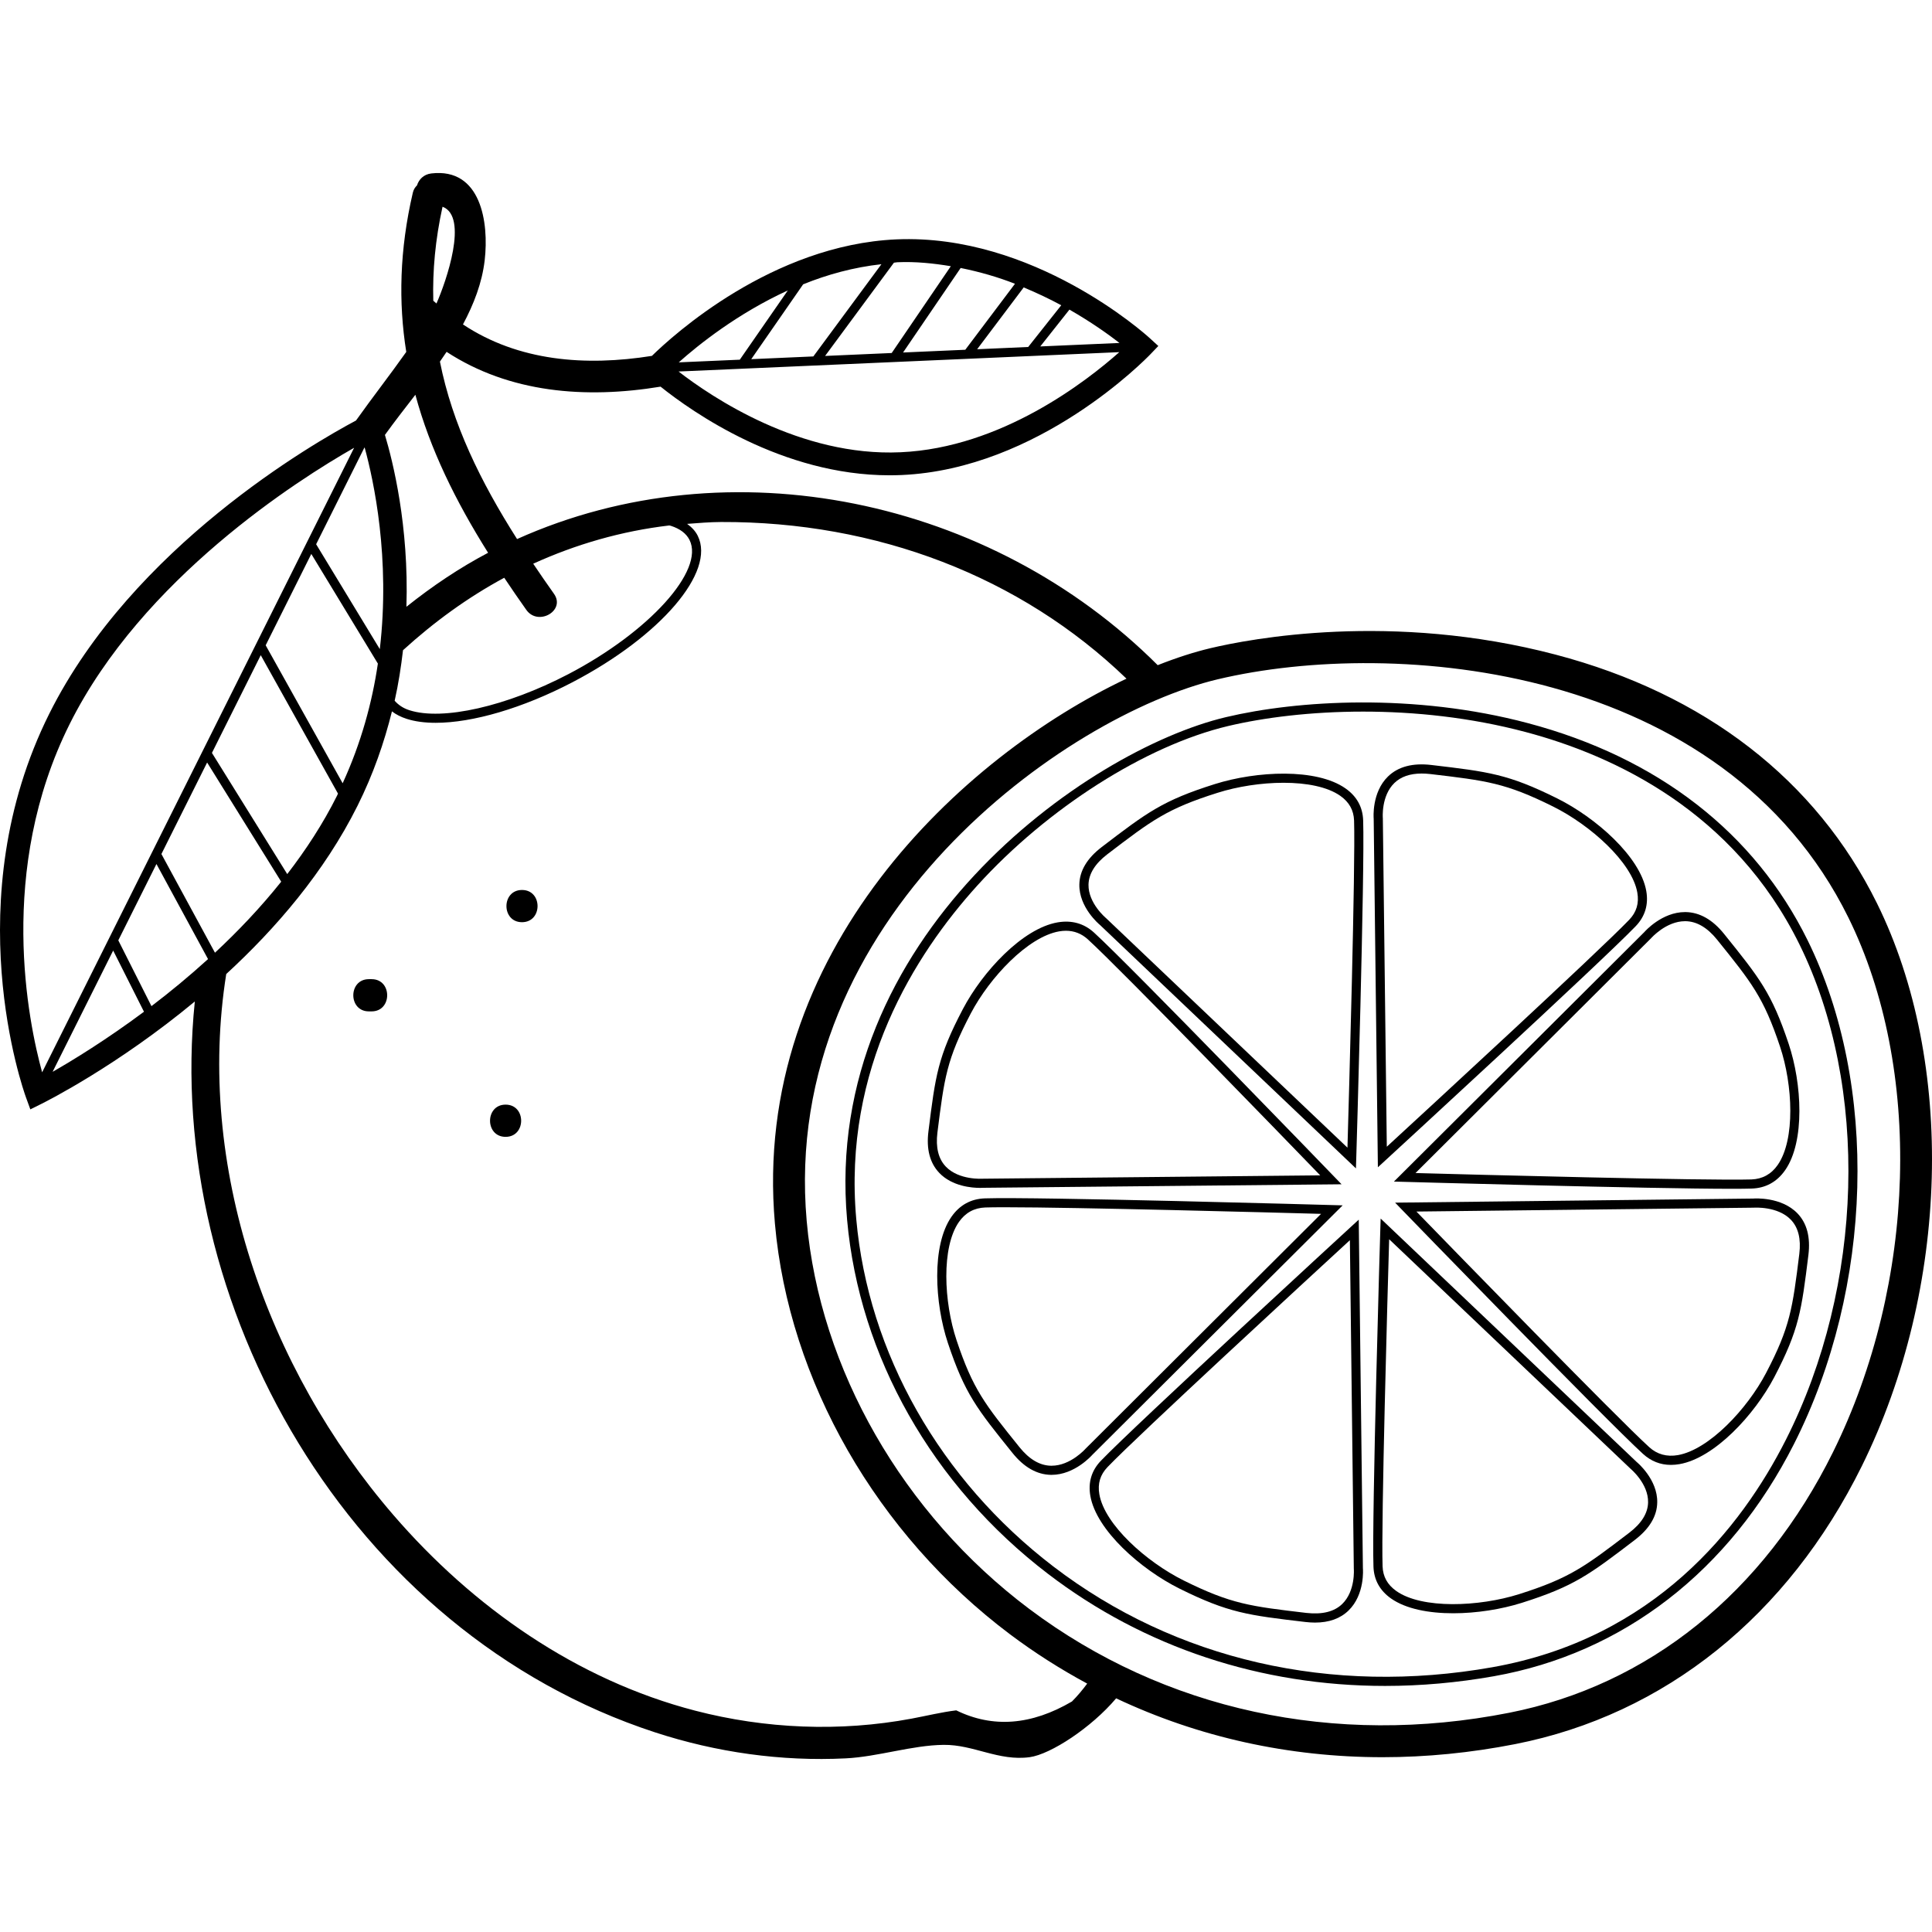
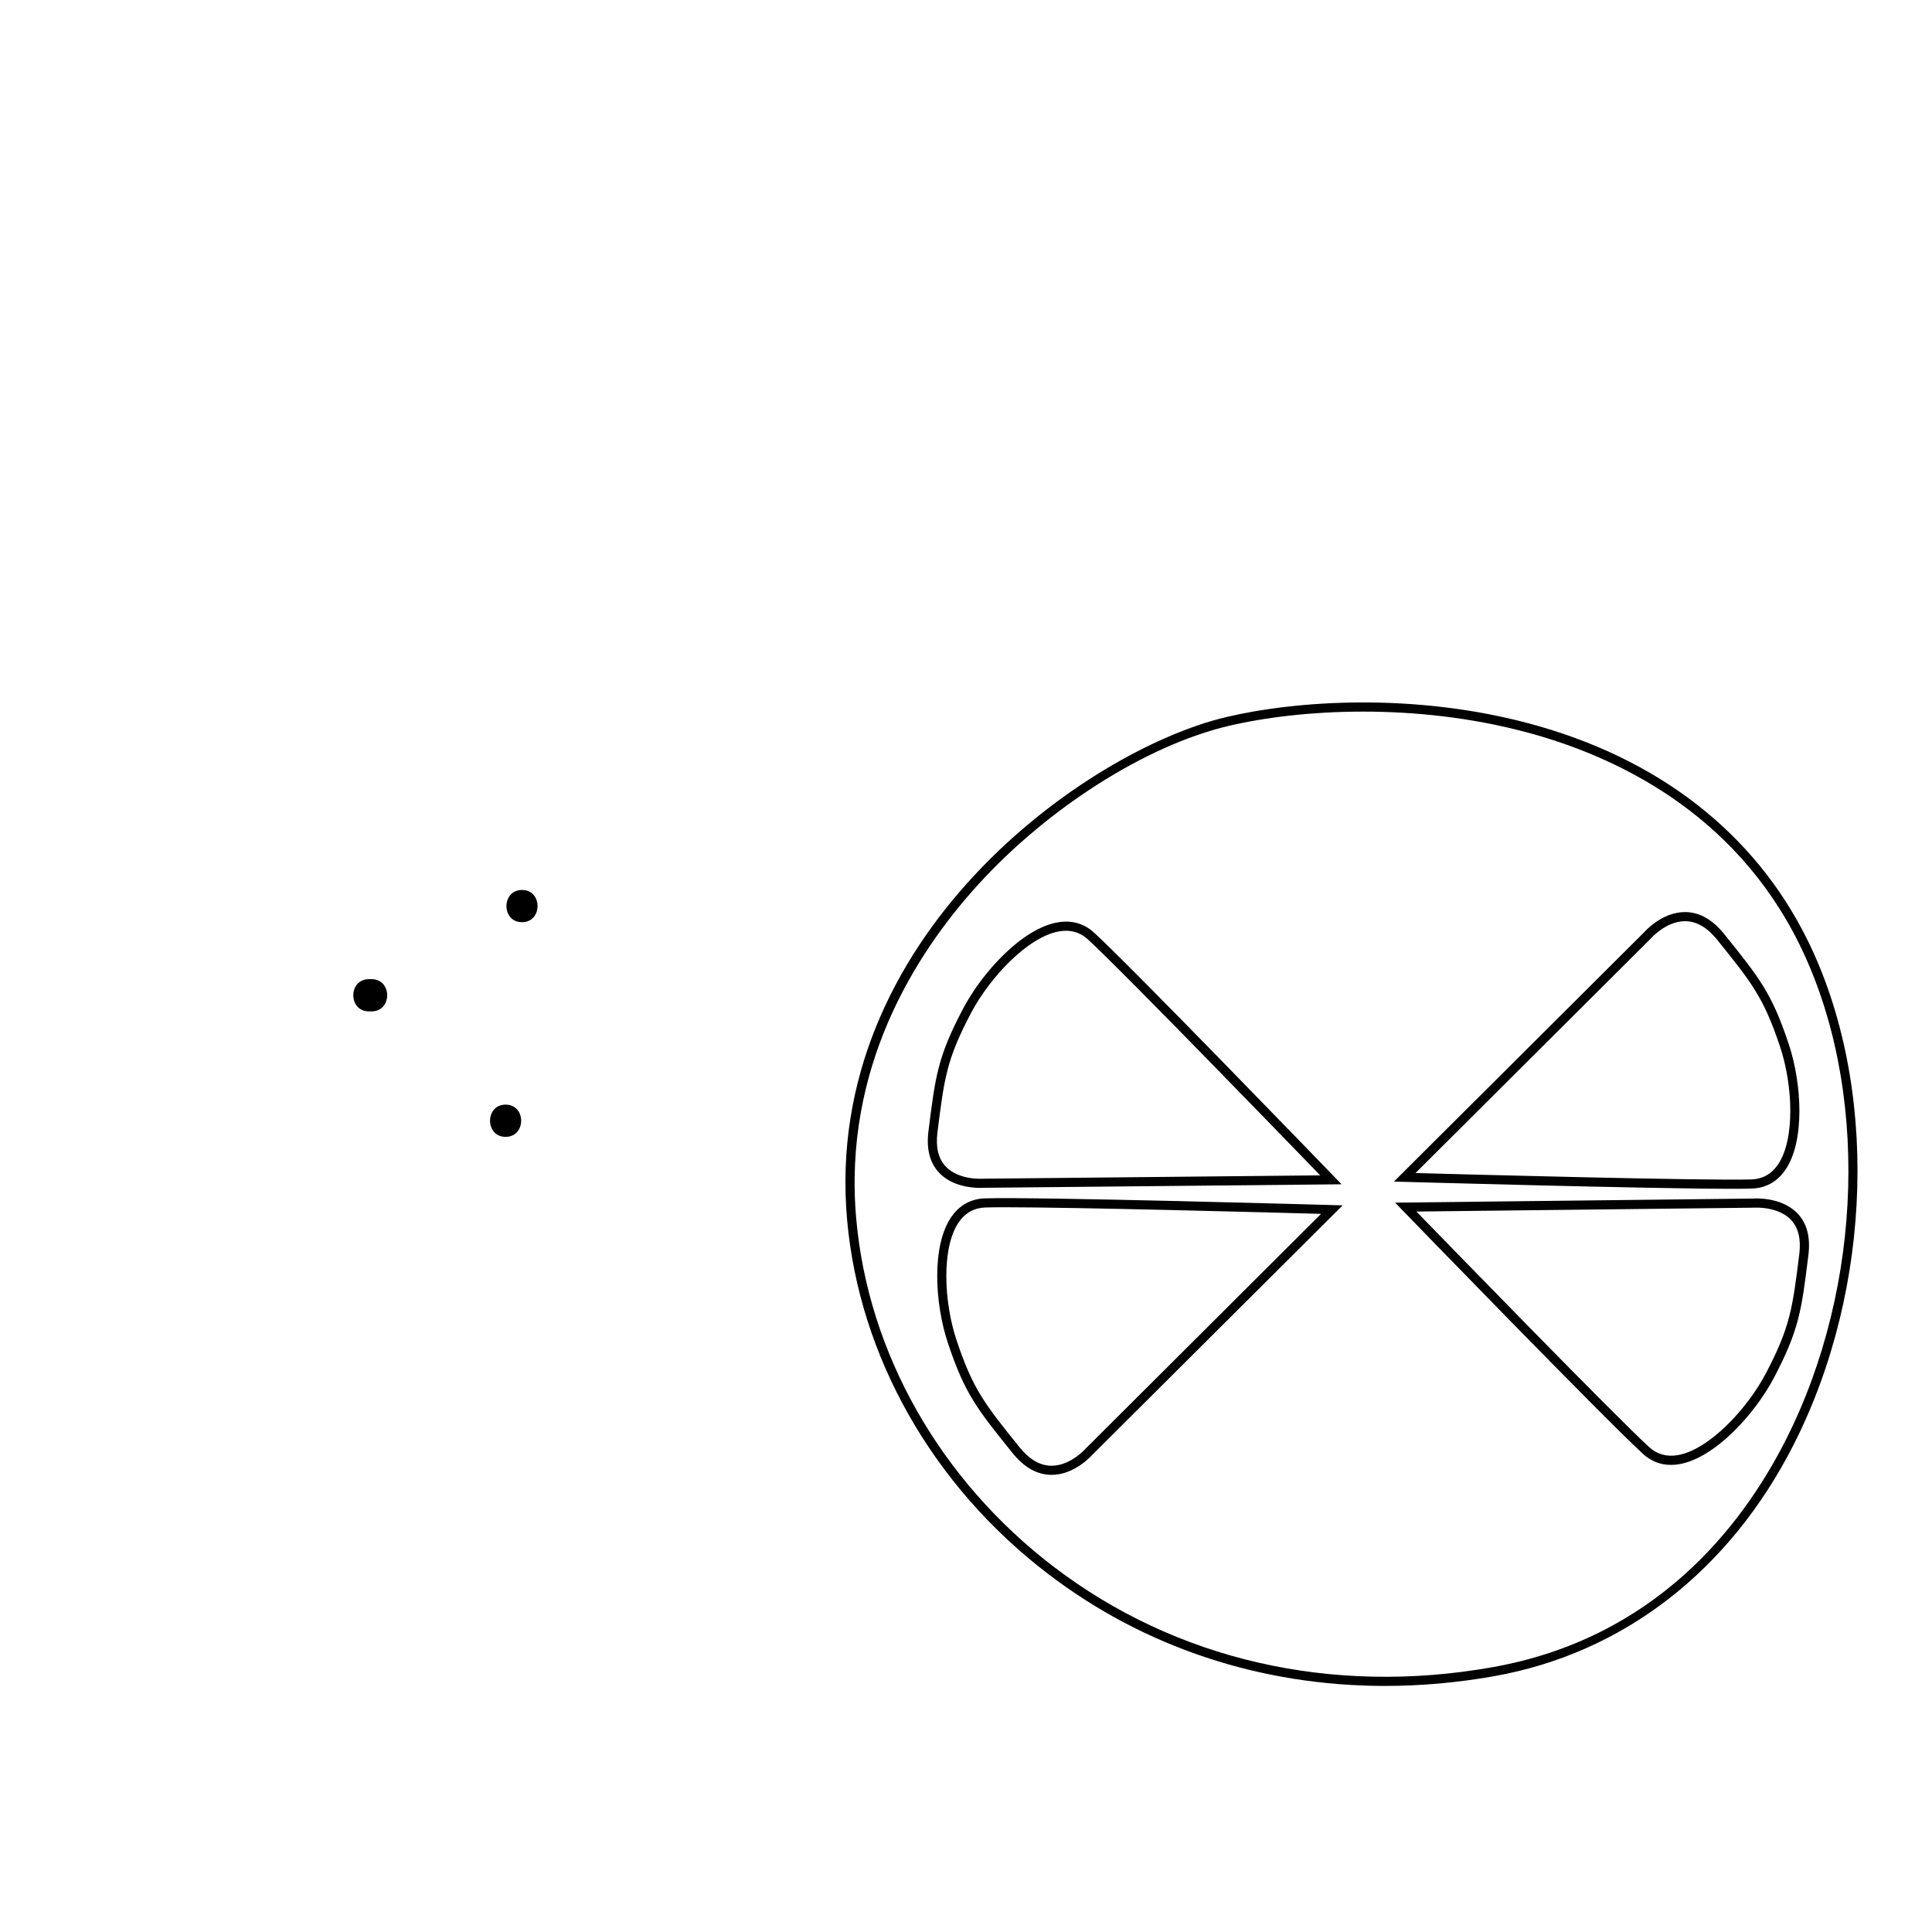
<svg xmlns="http://www.w3.org/2000/svg" fill="#000000" height="800px" width="800px" version="1.1" id="Layer_1" viewBox="0 0 239.844 239.844" xml:space="preserve">
  <g>
    <g>
      <g>
-         <path d="M233.014,112.14c-7.564-15.32-21.364-25.996-39.908-30.876c-20.336-5.352-37.948-1.96-42.86-0.792     c-2.016,0.48-4.212,1.188-6.524,2.104c-20.7-20.692-53.108-27.528-79.532-15.656c-4.54-7.14-8.036-14.284-9.576-22.028     c0.284-0.4,0.556-0.804,0.828-1.212c7.8,5.092,17.224,5.856,26.564,4.32c3.948,3.164,15.076,11.004,28.432,11.004     c0.492,0,0.988-0.012,1.484-0.032C128.954,58.224,142.234,44.58,142.794,44l1.004-1.048l-1.072-0.98     c-0.58-0.532-14.452-12.984-31.436-12.256C95.834,30.396,83.502,41.66,80.93,44.18c-8.26,1.316-16.572,0.664-23.456-3.904     c1.344-2.52,2.368-5.148,2.696-7.96c0.548-4.728-0.468-11.516-6.632-10.784c-0.948,0.112-1.54,0.752-1.772,1.484     c-0.228,0.224-0.424,0.504-0.516,0.904c-1.652,7.1-1.796,13.604-0.816,19.768c-2.032,2.872-4.204,5.652-6.24,8.516     c-5.228,2.784-27.712,15.652-38.072,36.388c-11.568,23.156-3.256,46.648-2.9,47.636l0.544,1.492l1.416-0.704     c0.636-0.317,9.415-4.738,19.003-12.688c-3.866,37.616,19.113,78.305,57.137,90.732c7.596,2.484,15.688,3.628,23.676,3.228     c4-0.2,8.216-1.632,12.144-1.676c3.724-0.044,6.832,2.052,10.688,1.528c2.601-0.356,7.655-3.661,10.731-7.304     c10.228,4.828,21.446,7.308,33.073,7.308c5.42,0,10.936-0.54,16.476-1.628c18.552-3.652,33.828-15.912,43.024-34.52     C242.01,159.976,242.774,131.9,233.014,112.14z M138.978,42.576l-9.836,0.432l3.62-4.572C135.494,40,137.586,41.5,138.978,42.576     z M131.746,37.896l-4.104,5.18l-6.336,0.28l5.78-7.676C128.754,36.38,130.318,37.12,131.746,37.896z M126.002,35.228     l-6.168,8.192l-7.724,0.34l7.148-10.492C121.634,33.748,123.898,34.404,126.002,35.228z M111.414,32.556     c2.28-0.1,4.476,0.136,6.624,0.492l-7.34,10.776l-8.268,0.364l8.544-11.576C111.122,32.6,111.262,32.56,111.414,32.556z      M109.422,32.8l-8.452,11.448l-7.708,0.34l6.444-9.292C102.714,34.076,105.978,33.18,109.422,32.8z M97.802,36.056l-5.96,8.596     l-7.58,0.332C86.706,42.808,91.526,38.936,97.802,36.056z M138.954,43.716c-4.032,3.58-14.624,11.876-27.156,12.428     c-12.432,0.572-23.412-6.812-27.56-10.024L138.954,43.716z M65.342,75.716c1.468,2.064,4.912,0.084,3.428-2.004     c-0.888-1.248-1.74-2.492-2.576-3.732c5.284-2.404,10.936-4.048,16.888-4.748c0.06,0.016,0.136,0.024,0.2,0.044     c1.14,0.368,1.916,0.956,2.316,1.752c1.9,3.784-5,11.42-15.06,16.672c-7.672,4-15.596,5.796-19.716,4.468     c-0.824-0.264-1.388-0.684-1.828-1.176c0.48-2.14,0.796-4.224,1.036-6.272c3.848-3.504,8.04-6.556,12.568-8.996     C63.486,73.052,64.39,74.38,65.342,75.716z M54.938,25.664c3.26,1.232,0.452,9.276-0.752,12.012     c-0.128-0.12-0.268-0.22-0.396-0.344C53.69,33.624,54.038,29.752,54.938,25.664z M51.566,49.008     c1.828,6.772,4.996,13.2,9.028,19.616c-3.532,1.86-6.908,4.124-10.14,6.704c0.324-10.04-1.684-18.064-2.668-21.336     C48.97,52.352,50.254,50.696,51.566,49.008z M45.234,55.572c0.016,0.008,0.028,0.004,0.04,0.004     c1.132,4.132,3.196,13.728,1.876,25.008l-7.904-13.02L45.234,55.572z M26.686,118.272l-6.648-12.252l5.676-11.36l9.196,14.796     C32.334,112.68,29.534,115.62,26.686,118.272z M26.31,93.468l6.06-12.132l9.588,17.184c-0.044,0.088-0.076,0.176-0.12,0.264     c-1.732,3.468-3.852,6.708-6.18,9.728L26.31,93.468z M32.982,80.108l5.664-11.34L46.91,82.38     c-0.704,4.792-2.068,9.832-4.372,14.856L32.982,80.108z M8.658,89.864c9.024-18.06,28.308-30.288,35.304-34.276L5.23,133.12     C3.522,126.908-0.422,108.036,8.658,89.864z M6.53,133.06l7.52-15.056l3.824,7.596C13.194,129.084,9.058,131.616,6.53,133.06z      M14.686,116.736l4.736-9.476l6.404,11.804c-2.376,2.16-4.748,4.112-7.024,5.84L14.686,116.736z M133.074,211.228     c-5.04,2.952-9.828,3.32-14.364,1.1c-1.848,0.228-3.684,0.68-5.564,1.032c-8.872,1.656-18.132,1.272-26.856-0.996     c-14.7-3.82-27.564-12.84-37.42-24.248c-15.846-18.344-24.546-43.482-20.784-67.197c6.121-5.626,12.171-12.627,16.292-20.875     c1.968-3.94,3.324-7.884,4.28-11.732c0.496,0.384,1.104,0.696,1.824,0.928c1.028,0.332,2.248,0.492,3.608,0.492     c4.572,0,10.784-1.804,16.976-5.036c10.96-5.724,17.792-13.712,15.552-18.184c-0.292-0.588-0.752-1.068-1.316-1.476     c1.396-0.108,2.792-0.224,4.216-0.232c19.284-0.072,37.164,6.748,50.328,19.448c-20.3,9.596-46.636,33.848-43.644,67.668     c1.724,19.484,12.636,38.54,29.196,50.976c3.057,2.295,6.258,4.325,9.57,6.111C134.39,209.784,133.77,210.532,133.074,211.228z      M227.566,180.248c-8.632,17.476-22.92,28.976-40.232,32.384c-21.656,4.264-42.808-0.32-59.564-12.9     c-15.672-11.772-26-29.772-27.624-48.152c-3.332-37.688,32.172-62.768,51.016-67.248c22.04-5.232,62.792-1.836,78.296,29.564     C238.694,132.608,237.934,159.272,227.566,180.248z" />
        <path d="M224.406,116.736c-6.58-13.352-18.584-22.676-34.716-26.96c-14.14-3.76-28.648-2.848-37.496-0.748     c-17.404,4.128-50.16,27.376-47.032,62.408c1.516,16.964,10.592,32.976,24.916,43.928c11.968,9.16,26.484,13.932,41.868,13.932     c4.444,0,8.964-0.4,13.508-1.204c16.052-2.844,29.28-13.084,37.252-28.824C232.562,159.808,233.246,134.68,224.406,116.736z      M221.694,178.756c-5.524,10.908-16.328,24.656-36.436,28.22c-19.964,3.54-39.32-0.9-54.492-12.508     c-14.068-10.764-22.984-26.484-24.468-43.132c-1.668-18.664,7.248-32.816,15.028-41.404c8.7-9.604,20.916-17.376,31.132-19.8     c4.416-1.048,10.256-1.792,16.764-1.792c6.336,0,13.296,0.708,20.176,2.536c11.024,2.924,25.872,9.876,33.992,26.364     C232.078,134.876,231.398,159.6,221.694,178.756z" />
        <path d="M121.662,147.468c0.24,0,0.388-0.012,0.408-0.012l44.476-0.436l-0.916-0.948c-0.248-0.26-25.204-26.088-29.812-30.296     c-1.26-1.152-2.788-1.568-4.532-1.268c-4.36,0.764-9.312,6.116-11.752,10.76c-3.112,5.916-3.408,8.248-4.276,15.188     c-0.276,2.192,0.176,3.924,1.344,5.148C118.206,147.288,120.686,147.468,121.662,147.468z M116.374,140.6     c0.852-6.792,1.14-9.076,4.152-14.808c2.352-4.468,7.088-9.492,10.952-10.168c0.288-0.052,0.576-0.076,0.848-0.076     c1.032,0,1.94,0.356,2.72,1.064c4.08,3.724,24.28,24.58,28.848,29.3l-41.876,0.416c-0.044,0-2.96,0.212-4.604-1.504     C116.494,143.86,116.146,142.44,116.374,140.6z" />
-         <path d="M167.046,97.884c-3.604-2.548-11.052-2.18-16.24-0.544c-6.476,2.044-8.384,3.5-14.032,7.812     c-1.816,1.388-2.752,2.952-2.78,4.652c-0.052,2.844,2.468,4.952,2.548,5.012l31.788,30.232l0.04-1.268     c0.012-0.356,1.072-35.796,0.856-41.944C169.17,100.192,168.438,98.864,167.046,97.884z M167.278,142.476l-29.984-28.508     c-0.02-0.016-2.204-1.84-2.164-4.144c0.028-1.336,0.812-2.608,2.336-3.772c5.532-4.224,7.396-5.648,13.688-7.632     c2.46-0.78,5.428-1.244,8.188-1.244c2.832,0,5.44,0.488,7.056,1.628c1.096,0.776,1.656,1.78,1.7,3.064     C168.282,107.32,167.462,136.06,167.278,142.476z" />
-         <path d="M171.054,144.908l0.932-0.856c0.268-0.248,26.752-24.58,31.076-29.072c1.164-1.216,1.604-2.684,1.312-4.364     c-0.748-4.272-6.268-9.12-11.084-11.512c-6.064-3.008-8.464-3.296-15.592-4.136c-2.32-0.276-4.128,0.208-5.38,1.42     c-2.044,1.98-1.796,5.152-1.784,5.248L171.054,144.908z M173.106,97.2c0.804-0.78,1.94-1.172,3.384-1.172     c0.34,0,0.7,0.02,1.076,0.064c6.984,0.824,9.336,1.1,15.22,4.024c4.636,2.3,9.82,6.928,10.476,10.692     c0.232,1.324-0.1,2.432-1.016,3.384c-3.832,3.988-25.316,23.776-30.084,28.164l-0.492-40.78     C171.662,101.548,171.446,98.804,173.106,97.2z" />
        <path d="M204.142,115.7l-31.096,30.984l1.32,0.036c0.332,0.008,30.428,0.86,40.656,0.86c1.028,0,1.856-0.008,2.432-0.028     c1.744-0.056,3.144-0.828,4.16-2.284c2.484-3.572,2.084-10.74,0.44-15.672c-2.112-6.32-3.604-8.168-8.032-13.668     c-1.416-1.76-3.02-2.668-4.752-2.7c-0.032,0-0.064,0-0.092,0C206.318,113.228,204.202,115.628,204.142,115.7z M209.182,114.36     c0.028,0,0.052,0,0.076,0c1.384,0.024,2.692,0.792,3.892,2.276c4.332,5.376,5.792,7.188,7.836,13.316     c1.58,4.736,1.9,11.516-0.296,14.668c-0.796,1.148-1.9,1.752-3.264,1.8c-5.58,0.172-35.08-0.612-41.7-0.796l29.248-29.152     C204.99,116.452,206.834,114.36,209.182,114.36z" />
        <path d="M223.146,150.636c-2.012-2.092-5.368-1.856-5.48-1.844l-44.472,0.508l0.916,0.948     c0.248,0.26,25.248,26.044,29.864,30.248c0.996,0.904,2.152,1.36,3.456,1.36c0.348,0,0.708-0.032,1.076-0.096     c4.36-0.768,9.304-6.128,11.748-10.776c3.092-5.916,3.388-8.252,4.248-15.192C224.77,153.588,224.318,151.856,223.146,150.636z      M223.374,155.644c-0.844,6.788-1.128,9.076-4.132,14.808c-2.344,4.472-7.076,9.504-10.936,10.188     c-1.376,0.24-2.584-0.088-3.568-0.988c-4.084-3.716-24.324-24.536-28.9-29.248l41.876-0.48c0.044-0.004,2.98-0.208,4.612,1.5     C223.246,152.388,223.598,153.808,223.374,155.644z" />
-         <path d="M203.19,181.504l-31.792-30.228l-0.04,1.268c-0.012,0.356-1.068,35.796-0.852,41.944c0.056,1.64,0.788,2.968,2.176,3.948     c1.844,1.3,4.688,1.84,7.724,1.84c2.904,0,5.984-0.496,8.52-1.296c6.48-2.052,8.384-3.5,14.032-7.812     c1.812-1.388,2.752-2.952,2.776-4.656C205.79,183.676,203.27,181.564,203.19,181.504z M202.27,190.272     c-5.532,4.22-7.396,5.64-13.688,7.632c-4.988,1.576-12.06,1.86-15.244-0.392c-1.096-0.776-1.656-1.78-1.7-3.064     c-0.188-5.448,0.628-34.188,0.816-40.604l29.984,28.508c0.02,0.016,2.204,1.84,2.16,4.144     C204.578,187.836,203.794,189.108,202.27,190.272z" />
-         <path d="M168.678,151.412l-0.932,0.856c-0.268,0.248-26.756,24.58-31.076,29.072c-1.164,1.212-1.604,2.68-1.312,4.364     c0.744,4.268,6.264,9.124,11.084,11.52c6.072,3.008,8.468,3.292,15.592,4.132c0.416,0.048,0.824,0.076,1.208,0.076     c1.748,0,3.144-0.5,4.168-1.496c2.044-1.98,1.796-5.156,1.784-5.248L168.678,151.412z M166.626,199.124     c-0.992,0.964-2.492,1.328-4.452,1.108c-6.976-0.824-9.328-1.1-15.224-4.024c-4.636-2.304-9.82-6.936-10.472-10.7     c-0.232-1.324,0.1-2.428,1.016-3.384c3.828-3.988,25.316-23.776,30.084-28.164l0.488,40.78     C168.07,194.776,168.286,197.516,166.626,199.124z" />
        <path d="M135.59,180.62l31.092-30.984l-1.32-0.036c-0.368-0.012-36.764-1.04-43.084-0.832c-1.744,0.056-3.144,0.828-4.16,2.284     c-2.488,3.572-2.084,10.74-0.444,15.672c2.112,6.316,3.6,8.168,8.032,13.668c1.416,1.76,3.02,2.668,4.752,2.7     c0.032,0,0.064,0,0.092,0C133.41,183.092,135.526,180.692,135.59,180.62z M130.55,181.96c-0.028,0-0.052,0-0.076,0     c-1.384-0.024-2.692-0.792-3.892-2.276c-4.332-5.38-5.792-7.192-7.836-13.316c-1.58-4.736-1.896-11.516,0.296-14.668     c0.8-1.148,1.904-1.752,3.268-1.8c0.572-0.02,1.396-0.028,2.416-0.028c8.972,0,33.332,0.656,39.276,0.82l-29.24,29.156     C134.746,179.868,132.898,181.96,130.55,181.96z" />
        <path d="M46.134,121.556c-0.112,0-0.228,0-0.34,0c-2.576,0-2.58,4,0,4c0.112,0,0.228,0,0.34,0     C48.706,125.556,48.714,121.556,46.134,121.556z" />
        <path d="M64.802,110.484c-2.572,0-2.576,4,0,4C67.374,114.484,67.382,110.484,64.802,110.484z" />
        <path d="M62.766,137.132c-2.572,0-2.576,4,0,4C65.338,141.132,65.346,137.132,62.766,137.132z" />
      </g>
    </g>
  </g>
</svg>